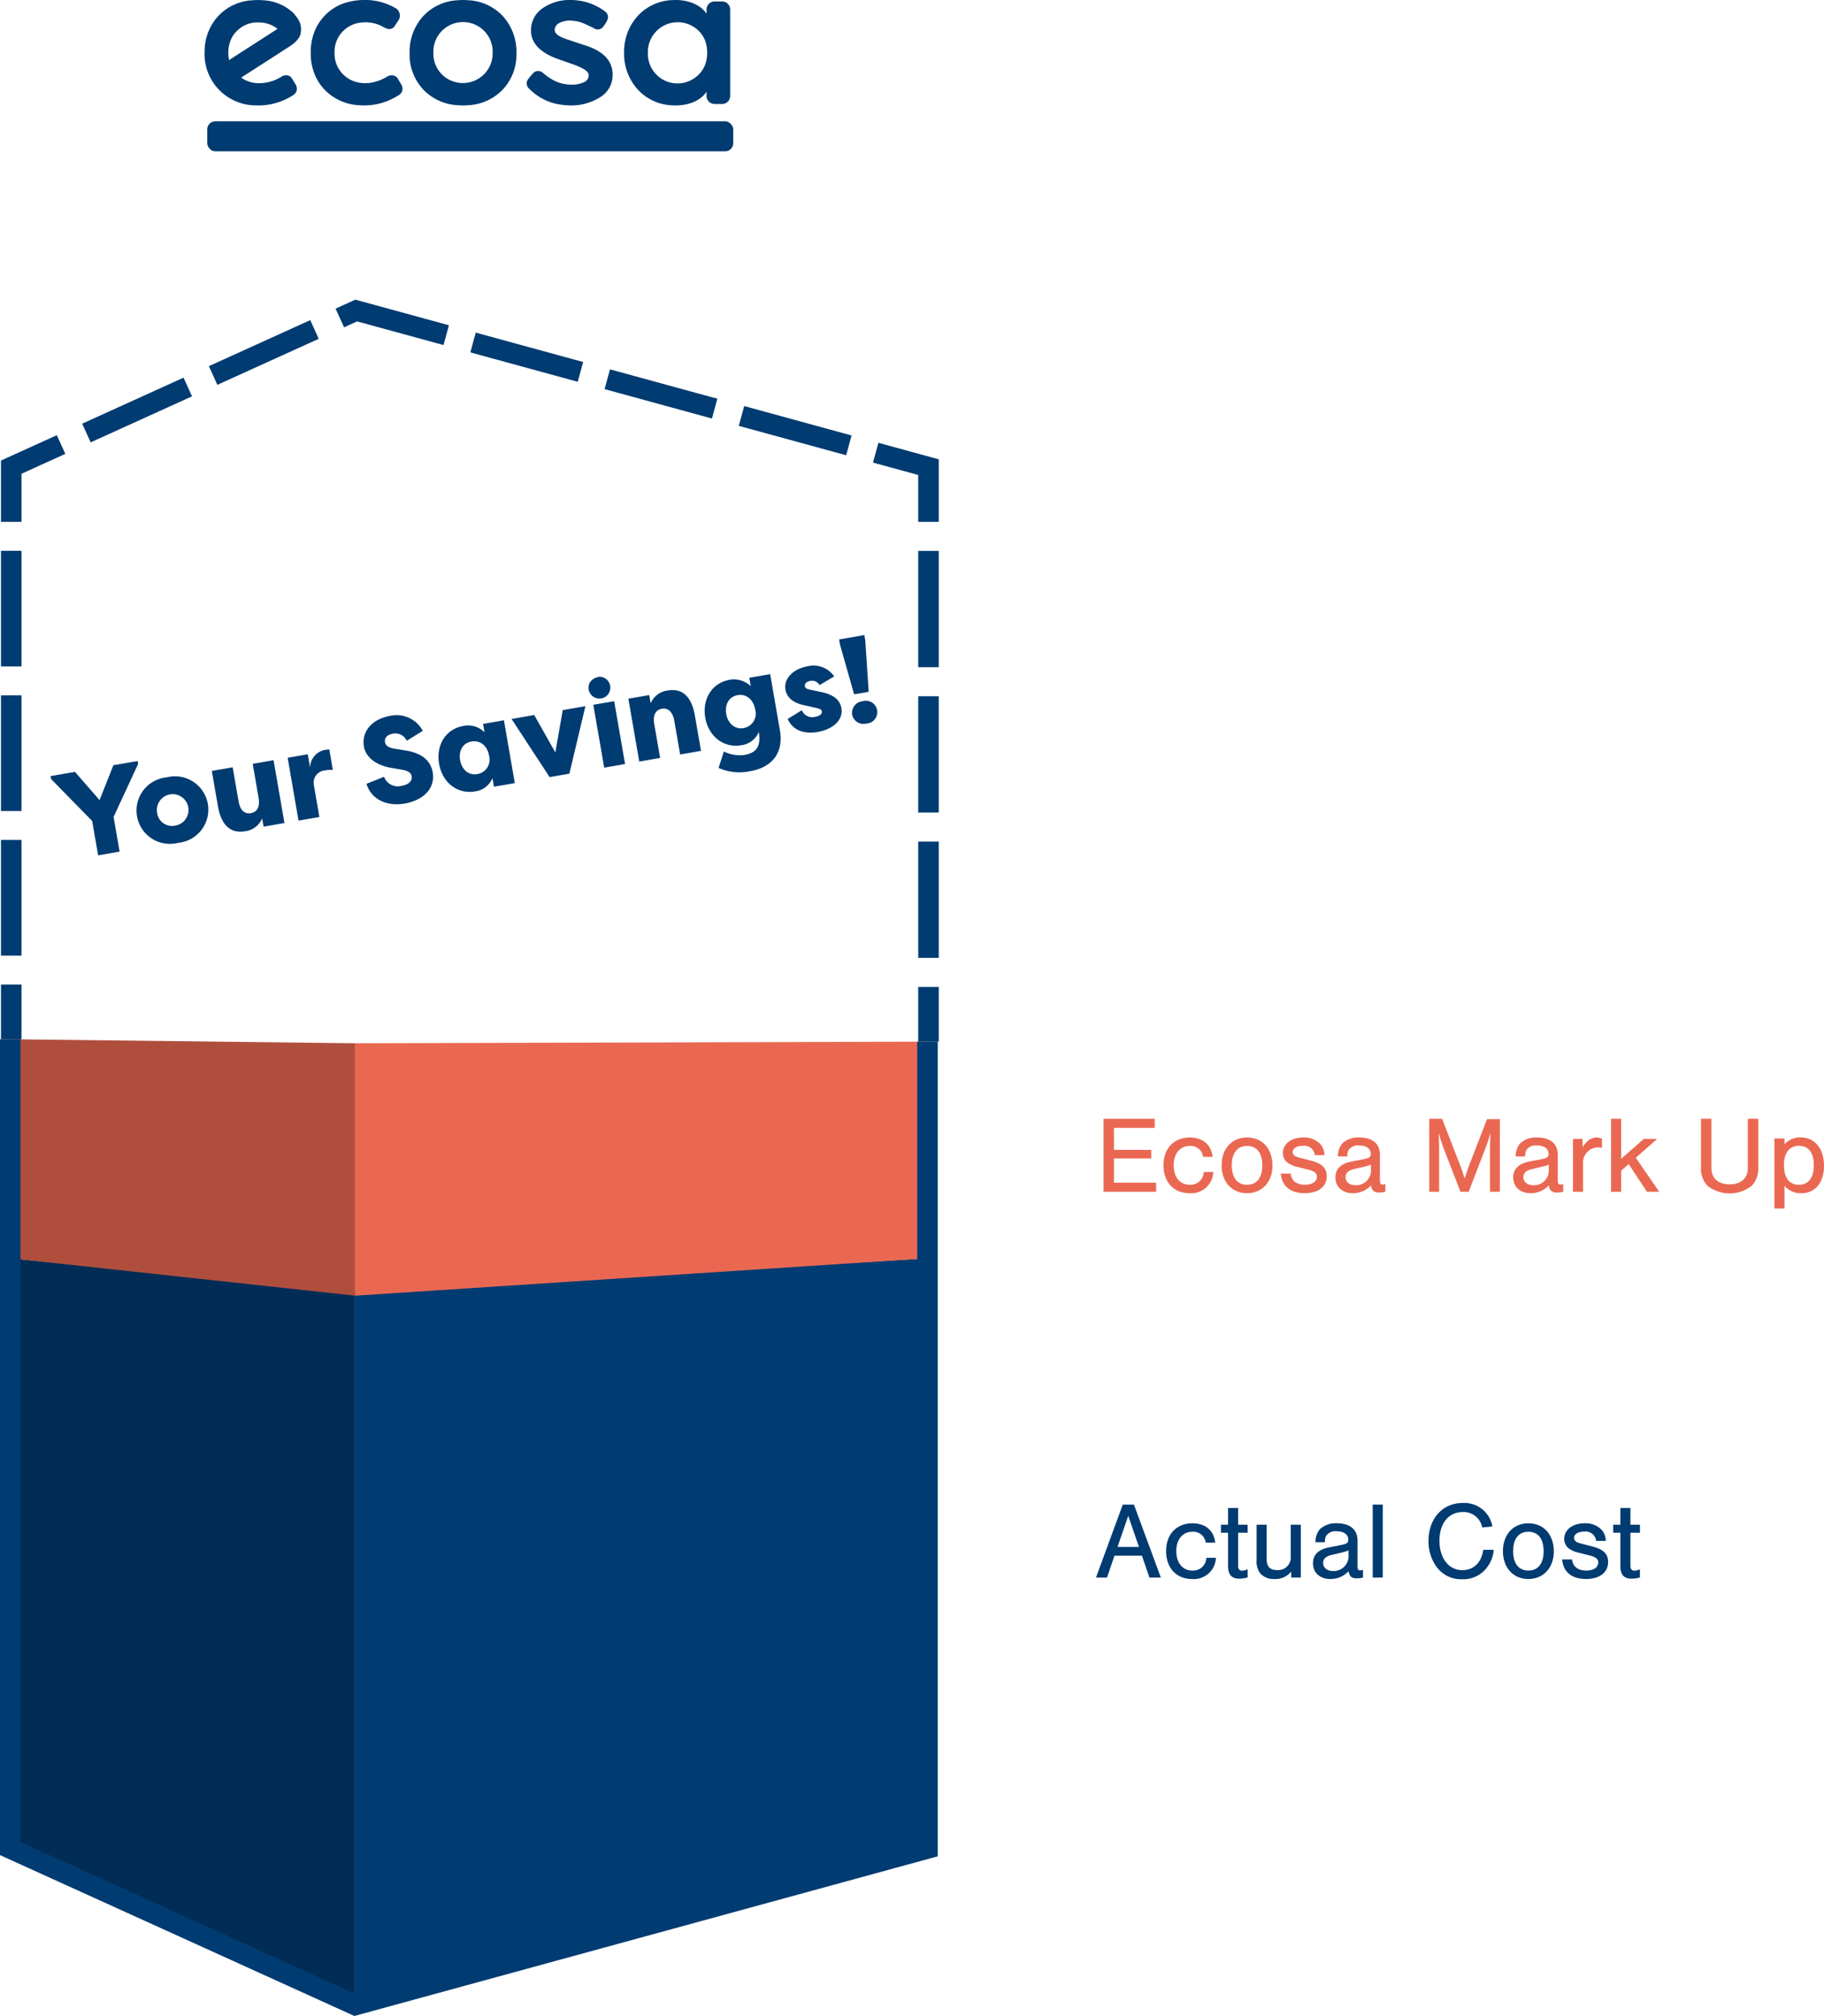
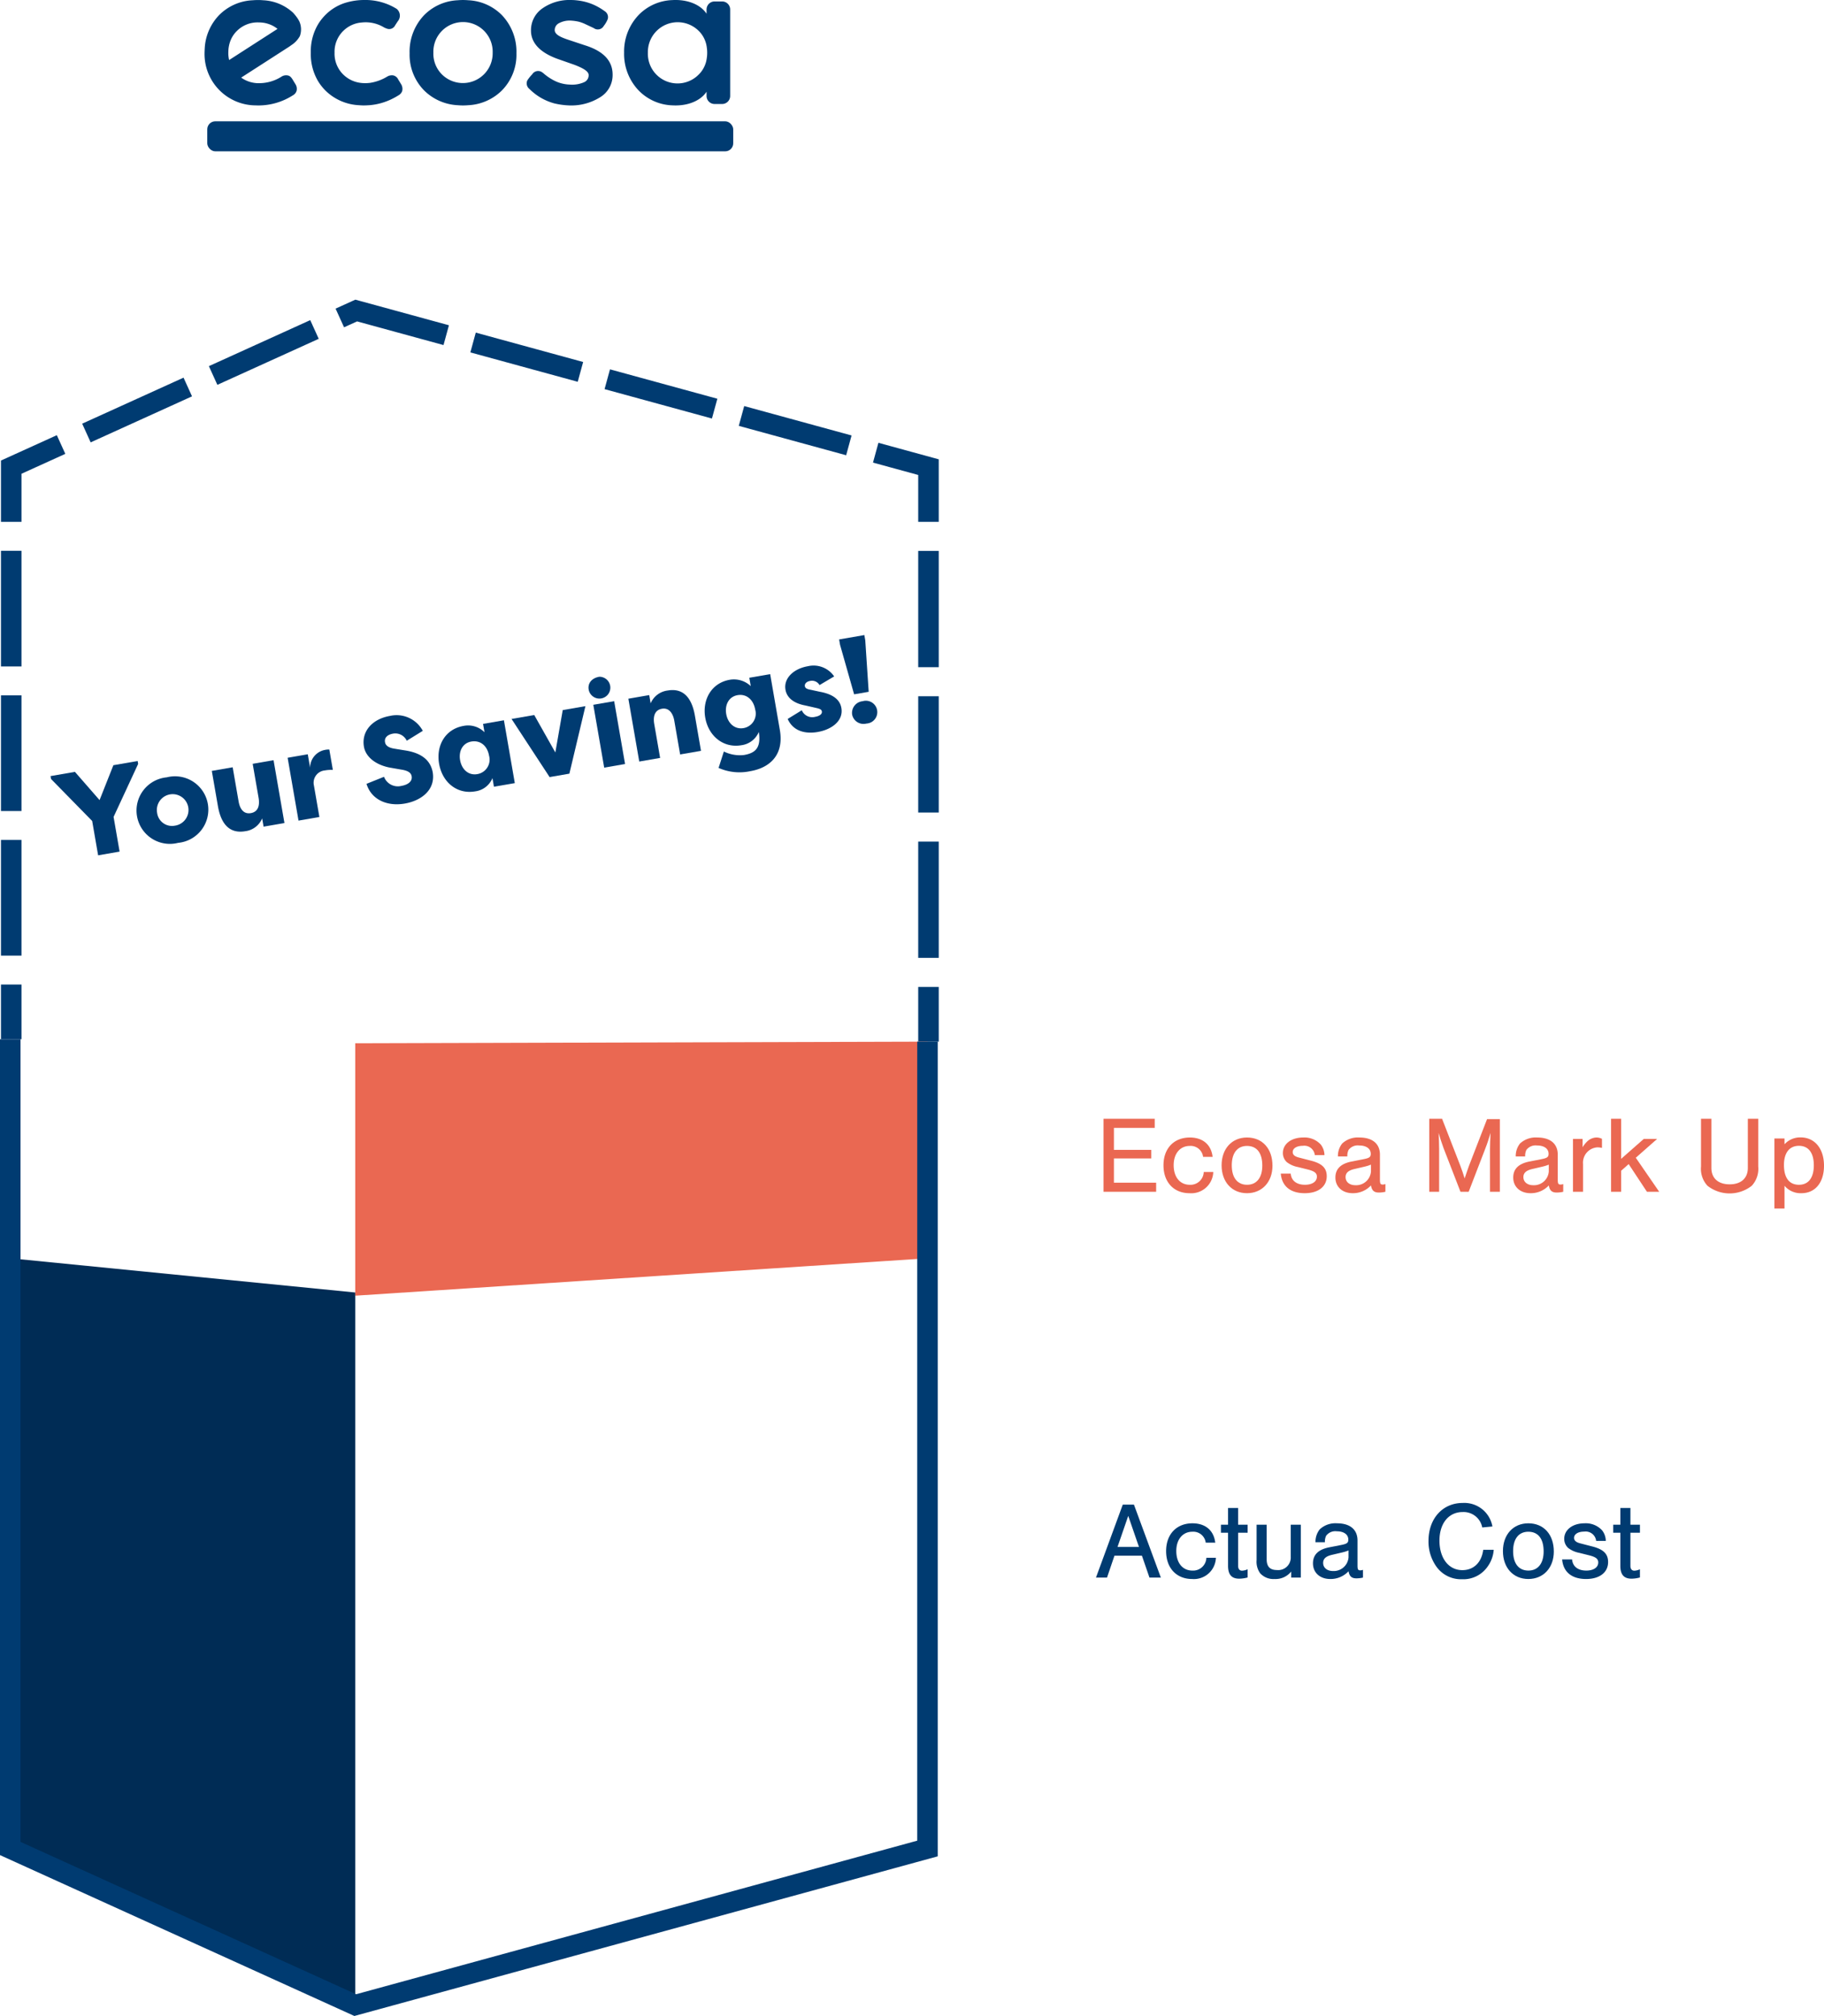
<svg xmlns="http://www.w3.org/2000/svg" viewBox="0 0 377.98 417.74">
  <path d="M239.289,233.711h-8.458v4.558h7.732v1.77h-7.732v5.033h8.752v1.882H228.677v-15.124h10.612Z" style="fill:#ea6852" />
  <path d="M249.313,239.72a2.596,2.596,0,0,0-2.767-2.267c-1.995,0-3.333,1.587-3.333,3.99,0,2.472,1.314,4.059,3.333,4.059a2.745,2.745,0,0,0,2.902-2.652H251.421a4.557,4.557,0,0,1-4.921,4.398c-3.265,0-5.396-2.29-5.396-5.782,0-3.491,2.154-5.759,5.465-5.759,2.676,0,4.422,1.474,4.717,4.013Z" style="fill:#ea6852" />
  <path d="M263.69,241.557c0,3.356-2.154,5.691-5.283,5.691s-5.261-2.335-5.261-5.782c0-3.424,2.132-5.759,5.261-5.759C261.604,235.707,263.69,238.02,263.69,241.557Zm-8.435-.091c0,2.562,1.156,4.036,3.174,4.036,1.973,0,3.152-1.474,3.152-3.968,0-2.63-1.134-4.081-3.175-4.081C256.411,237.453,255.255,238.927,255.255,241.466Z" style="fill:#ea6852" />
  <path d="M272.465,239.358a2.191,2.191,0,0,0-2.494-1.928c-1.247,0-2.086.521-2.086,1.293,0,.544.386.907,1.27,1.134l2.539.657c2.29.59,3.242,1.542,3.242,3.22,0,2.154-1.769,3.515-4.558,3.515-2.97,0-4.738-1.451-4.966-4.059h2.063c.113,1.451,1.202,2.312,2.948,2.312,1.496,0,2.472-.657,2.472-1.678,0-.726-.477-1.111-1.746-1.451l-2.177-.544a5.411,5.411,0,0,1-2.313-1.021,2.548,2.548,0,0,1-.815-1.882c0-1.882,1.745-3.22,4.217-3.22a4.589,4.589,0,0,1,3.628,1.451,3.64,3.64,0,0,1,.771,2.199Z" style="fill:#ea6852" />
  <path d="M277.25,239.63a4.163,4.163,0,0,1,.885-2.676,4.764,4.764,0,0,1,3.56-1.247c2.722,0,4.263,1.292,4.263,3.56v5.147c0,.861.114,1.043.59,1.043a1.365,1.365,0,0,0,.544-.113v1.609a5.981,5.981,0,0,1-1.36.159c-.997,0-1.451-.431-1.632-1.474a5.067,5.067,0,0,1-3.787,1.609c-2.132,0-3.583-1.315-3.583-3.242,0-1.769,1.089-2.857,3.311-3.311l2.427-.477c1.314-.249,1.587-.453,1.587-1.134,0-1.065-.93-1.723-2.403-1.723a2.367,2.367,0,0,0-2.199.93,2.881,2.881,0,0,0-.25,1.338Zm6.849,1.7a8.714,8.714,0,0,1-1.293.408l-2.132.499c-1.27.295-1.836.816-1.836,1.678,0,.998.816,1.678,2.04,1.678a3.07,3.07,0,0,0,3.221-2.856Z" style="fill:#ea6852" />
  <path d="M302.649,246.953l-3.515-9.069c-.408-1.156-.748-2.154-1.021-3.129.068,1.133.113,2.357.113,3.31v8.889h-2.041v-15.124h2.653l3.764,9.683c.477,1.314.544,1.474.907,2.676.453-1.361.635-1.859.907-2.631l3.741-9.659h2.652v15.056h-2.04v-8.889c0-1.043.045-2.131.113-3.31-.363,1.224-.635,2.086-1.111,3.31l-3.424,8.889Z" style="fill:#ea6852" />
  <path d="M314.1,239.63a4.163,4.163,0,0,1,.885-2.676,4.764,4.764,0,0,1,3.56-1.247c2.722,0,4.263,1.292,4.263,3.56v5.147c0,.861.114,1.043.59,1.043a1.365,1.365,0,0,0,.544-.113v1.609a5.981,5.981,0,0,1-1.36.159c-.997,0-1.451-.431-1.632-1.474a5.067,5.067,0,0,1-3.787,1.609c-2.132,0-3.583-1.315-3.583-3.242,0-1.769,1.089-2.857,3.311-3.311l2.427-.477c1.314-.249,1.587-.453,1.587-1.134,0-1.065-.93-1.723-2.403-1.723a2.367,2.367,0,0,0-2.199.93,2.881,2.881,0,0,0-.25,1.338Zm6.849,1.7a8.714,8.714,0,0,1-1.293.408l-2.132.499c-1.27.295-1.836.816-1.836,1.678,0,.998.816,1.678,2.04,1.678a3.07,3.07,0,0,0,3.221-2.856Z" style="fill:#ea6852" />
  <path d="M327.956,236.002v1.723a5.966,5.966,0,0,1,.907-1.156,2.897,2.897,0,0,1,1.949-.861,2.565,2.565,0,0,1,1.157.271v1.883a4.116,4.116,0,0,0-.953-.114,3.182,3.182,0,0,0-2.97,3.447v5.759H325.961V236.002Z" style="fill:#ea6852" />
  <path d="M343.829,246.953h-2.54L337.503,241.217l-1.564,1.383v4.354H333.853v-15.124h2.086v8.299l4.693-4.126h2.767l-4.422,3.899Z" style="fill:#ea6852" />
  <path d="M364.352,231.829V241.716a5.187,5.187,0,0,1-1.338,3.99,7.433,7.433,0,0,1-9.184,0,5.187,5.187,0,0,1-1.338-3.99V231.829h2.154v10.182c0,2.131,1.406,3.4,3.787,3.4,2.357,0,3.764-1.27,3.764-3.4V231.829Z" style="fill:#ea6852" />
  <path d="M369.794,235.911v1.201a4.401,4.401,0,0,1,3.333-1.428c2.925,0,4.853,2.312,4.853,5.872,0,3.47-1.814,5.691-4.671,5.691a4.345,4.345,0,0,1-3.515-1.542v4.717h-2.086V235.911Zm-.113,5.487c0,2.652,1.088,4.104,3.106,4.104,1.973,0,3.083-1.451,3.083-4.036s-1.11-4.036-3.083-4.036S369.681,238.881,369.681,241.399Z" style="fill:#ea6852" />
  <path d="M230.944,322.363l-1.542,4.535h-2.29l5.556-15.124h2.312l5.578,15.124h-2.358l-1.564-4.535Zm2.857-8.253-2.223,6.44h4.444Z" style="fill:#003b71" />
  <path d="M249.857,319.664a2.596,2.596,0,0,0-2.767-2.267c-1.995,0-3.333,1.587-3.333,3.991,0,2.471,1.314,4.059,3.333,4.059a2.746,2.746,0,0,0,2.902-2.653h1.973a4.557,4.557,0,0,1-4.921,4.399c-3.265,0-5.396-2.29-5.396-5.782,0-3.492,2.154-5.759,5.465-5.759,2.676,0,4.422,1.474,4.717,4.013Z" style="fill:#003b71" />
  <path d="M258.543,317.601h-1.973v6.87c0,.635.294.998.815.998a3.024,3.024,0,0,0,1.157-.294v1.701a6.966,6.966,0,0,1-1.746.249c-1.564,0-2.313-.839-2.313-2.653v-6.87h-1.474V315.946h1.474v-3.469h2.087V315.946H258.543Z" style="fill:#003b71" />
  <path d="M267.567,326.898v-1.247a4.159,4.159,0,0,1-3.47,1.542,3.69,3.69,0,0,1-2.97-1.202,4.102,4.102,0,0,1-.726-2.721V315.946h2.086v7.165c0,1.497.68,2.222,2.108,2.222a2.6,2.6,0,0,0,2.88-2.744V315.946h2.086v10.952Z" style="fill:#003b71" />
  <path d="M272.602,319.574a4.164,4.164,0,0,1,.885-2.676,4.766,4.766,0,0,1,3.56-1.247c2.722,0,4.263,1.292,4.263,3.56v5.147c0,.862.114,1.043.59,1.043a1.365,1.365,0,0,0,.544-.113v1.61a5.979,5.979,0,0,1-1.36.159c-.997,0-1.451-.431-1.632-1.474a5.066,5.066,0,0,1-3.787,1.61c-2.132,0-3.583-1.315-3.583-3.243,0-1.769,1.089-2.857,3.311-3.311l2.427-.476c1.314-.25,1.587-.454,1.587-1.134,0-1.065-.93-1.723-2.403-1.723a2.368,2.368,0,0,0-2.199.93,2.881,2.881,0,0,0-.25,1.338Zm6.849,1.701a8.776,8.776,0,0,1-1.293.408l-2.132.499c-1.27.295-1.836.816-1.836,1.678,0,.998.816,1.678,2.04,1.678a3.07,3.07,0,0,0,3.221-2.857Z" style="fill:#003b71" />
-   <path d="M286.548,326.898H284.462v-15.124h2.086Z" style="fill:#003b71" />
  <path d="M307.16,316.513a3.936,3.936,0,0,0-4.06-3.197c-2.902,0-4.807,2.358-4.807,5.918,0,3.651,1.904,6.122,4.739,6.122,2.358,0,3.99-1.587,4.331-4.217h2.177a6.787,6.787,0,0,1-1.293,3.515,6.108,6.108,0,0,1-5.261,2.585,6.245,6.245,0,0,1-5.306-2.585,8.907,8.907,0,0,1-1.655-5.374c0-4.603,2.925-7.845,7.074-7.845a5.911,5.911,0,0,1,6.168,4.875Z" style="fill:#003b71" />
  <path d="M321.99,321.501c0,3.356-2.154,5.691-5.283,5.691s-5.261-2.335-5.261-5.782c0-3.424,2.132-5.759,5.261-5.759C319.904,315.651,321.99,317.964,321.99,321.501Zm-8.435-.091c0,2.562,1.156,4.036,3.174,4.036,1.973,0,3.152-1.474,3.152-3.968,0-2.63-1.134-4.081-3.175-4.081C314.712,317.397,313.556,318.871,313.556,321.41Z" style="fill:#003b71" />
  <path d="M330.767,319.301a2.19,2.19,0,0,0-2.494-1.927c-1.247,0-2.086.521-2.086,1.292,0,.544.386.907,1.271,1.134l2.539.658c2.29.589,3.242,1.542,3.242,3.22,0,2.154-1.769,3.515-4.558,3.515-2.97,0-4.738-1.451-4.966-4.059h2.063c.113,1.451,1.202,2.313,2.948,2.313,1.496,0,2.472-.658,2.472-1.678,0-.726-.477-1.111-1.746-1.451l-2.177-.544a5.411,5.411,0,0,1-2.313-1.021,2.548,2.548,0,0,1-.815-1.882c0-1.882,1.745-3.22,4.217-3.22a4.589,4.589,0,0,1,3.628,1.451,3.642,3.642,0,0,1,.771,2.199Z" style="fill:#003b71" />
  <path d="M339.838,317.601H337.865v6.87c0,.635.294.998.815.998a3.024,3.024,0,0,0,1.157-.294v1.701a6.966,6.966,0,0,1-1.746.249c-1.564,0-2.313-.839-2.313-2.653v-6.87h-1.474V315.946h1.474v-3.469h2.087V315.946H339.838Z" style="fill:#003b71" />
  <path d="M20.631,165.792l2.864-7.229,5.027-.871.105.604-5.089,10.979,1.245,7.189-4.449.771-1.232-7.114-8.523-8.699-.105-.604,5.053-.875Z" style="fill:#003b71" />
  <path d="M36.898,174.651A6.909,6.909,0,1,1,34.546,161.076a6.91,6.91,0,1,1,2.353,13.574Zm-.618-3.569a3.279,3.279,0,1,0-3.725-2.669A3.109,3.109,0,0,0,36.28,171.081Z" style="fill:#003b71" />
-   <path d="M58.945,170.545l-4.323.75-.297-1.709a4.379,4.379,0,0,1-3.502,2.652c-3.82.662-5.174-2.365-5.662-5.181l-1.268-7.315,4.324-.75,1.225,7.063c.256,1.483.986,2.703,2.544,2.433,1.584-.275,1.856-1.694,1.599-3.177l-1.22-7.038,4.323-.75Z" style="fill:#003b71" />
+   <path d="M58.945,170.545l-4.323.75-.297-1.709a4.379,4.379,0,0,1-3.502,2.652c-3.82.662-5.174-2.365-5.662-5.181l-1.268-7.315,4.324-.75,1.225,7.063c.256,1.483.986,2.703,2.544,2.433,1.584-.275,1.856-1.694,1.599-3.177l-1.22-7.038,4.323-.75" style="fill:#003b71" />
  <path d="M64.261,159.086a3.758,3.758,0,0,1,3.088-3.694,3.624,3.624,0,0,1,.895-.077l.73,4.223a7.162,7.162,0,0,0-1.664.107,2.56,2.56,0,0,0-2.254,3.135l1.129,6.511-4.324.75-2.256-13.021,4.173-.723Z" style="fill:#003b71" />
  <path d="M79.577,160.963a3.059,3.059,0,0,0,3.59,1.89c1.308-.227,2.33-.896,2.139-2.002-.1-.578-.531-1.125-2.102-1.371l-2.082-.364c-2.822-.443-5.265-1.988-5.703-4.37-.562-3.244,1.77-5.771,5.391-6.398a6.156,6.156,0,0,1,6.802,3.093l-3.321,2.051a2.618,2.618,0,0,0-2.82-1.479c-1.055.183-1.861.763-1.687,1.768.083.478.401,1.121,1.997,1.363l1.998.327c4.169.598,5.49,2.545,5.881,4.497.645,3.72-2.387,5.954-5.78,6.542-3.646.632-6.921-.794-7.933-4.088Z" style="fill:#003b71" />
  <path d="M104.425,149.252l2.256,13.021-4.324.749-.309-1.785a4.483,4.483,0,0,1-3.59,2.746c-3.745.649-6.799-1.877-7.465-5.723-.654-3.771,1.267-7.185,5.088-7.847a4.791,4.791,0,0,1,4.32,1.322l-.301-1.734Zm-5.523,11.158a3.04,3.04,0,0,0,2.445-3.814c-.361-2.087-1.833-3.255-3.668-2.938-1.836.318-2.654,2.013-2.336,3.849C95.673,159.416,97.065,160.728,98.901,160.409Z" style="fill:#003b71" />
  <path d="M117.991,160.313l-4.098.71-7.887-12.046,4.701-.814,4.373,7.76,1.534-8.784,4.7-.814Z" style="fill:#003b71" />
  <path d="M124.195,140.232a2.262,2.262,0,1,1-2.206,2.662C121.768,141.611,122.587,140.51,124.195,140.232Zm1.011,18.831-2.257-13.021,4.323-.749,2.257,13.021Z" style="fill:#003b71" />
  <path d="M130.213,144.782l4.324-.75.296,1.709a4.398,4.398,0,0,1,3.527-2.656c3.796-.658,5.149,2.37,5.642,5.21l1.263,7.29-4.323.749-1.22-7.039c-.218-1.257-.961-2.707-2.545-2.433-1.559.27-1.859,1.669-1.604,3.151l1.221,7.039-4.324.75Z" style="fill:#003b71" />
  <path d="M153.634,154.421c-3.771.653-6.838-1.949-7.49-5.718-.641-3.696,1.267-7.185,5.088-7.847a5.077,5.077,0,0,1,4.344,1.318l-.3-1.734,4.323-.75,2.004,11.563c.916,5.278-2.185,7.862-6.105,8.541a10.705,10.705,0,0,1-6.59-.671l1.094-3.399a7.543,7.543,0,0,0,4.191.723c2.287-.396,3.561-1.419,3.056-4.776A4.557,4.557,0,0,1,153.634,154.421Zm.446-3.547a3.046,3.046,0,0,0,2.417-3.837c-.361-2.087-1.842-3.306-3.652-2.992-1.859.322-2.671,2.068-2.353,3.904C150.823,149.859,152.245,151.192,154.08,150.874Z" style="fill:#003b71" />
  <path d="M166.151,147.177a2.356,2.356,0,0,0,2.798,1.354c.78-.135,1.465-.514,1.36-1.116-.061-.353-.322-.515-1.078-.694l-2.318-.531c-2.191-.397-3.822-1.434-4.14-3.269-.414-2.389,1.704-4.361,4.62-4.866a5.171,5.171,0,0,1,5.467,2.107l-3.029,1.794a1.803,1.803,0,0,0-1.961-.853c-.704.122-1.171.566-1.08,1.093.079.453.551.63,1.243.744l1.856.403c3.208.583,4.228,1.986,4.467,3.369.453,2.613-1.947,4.454-4.912,4.967-2.414.418-5.034-.06-6.217-2.703Z" style="fill:#003b71" />
  <path d="M180.015,143.35l-3.018.523-2.918-10.266-.191-1.107,5.229-.906.191,1.107Zm-1.268,1.954a2.365,2.365,0,1,1,.801,4.626,2.403,2.403,0,0,1-2.959-1.844A2.428,2.428,0,0,1,178.747,145.304Z" style="fill:#003b71" />
  <line x1="192.405" y1="215.846" x2="192.405" y2="204.508" style="fill:none;stroke:#003b71;stroke-miterlimit:10;stroke-width:4.252px" />
  <line x1="192.405" y1="198.484" x2="192.405" y2="111.149" style="fill:none;stroke:#003b71;stroke-miterlimit:10;stroke-width:4.252px;stroke-dasharray:24.093,6.023" />
  <polyline points="192.405 108.137 192.405 96.799 181.469 93.806" style="fill:none;stroke:#003b71;stroke-miterlimit:10;stroke-width:4.252px" />
  <polyline points="175.906 92.284 73.816 64.346 15.28 90.92" style="fill:none;stroke:#003b71;stroke-miterlimit:10;stroke-width:4.252px;stroke-dasharray:23.068,5.767" />
  <polyline points="12.654 92.112 2.329 96.799 2.329 108.137" style="fill:none;stroke:#003b71;stroke-miterlimit:10;stroke-width:4.252px" />
  <line x1="2.329" y1="114.129" x2="2.329" y2="201.012" style="fill:none;stroke:#003b71;stroke-miterlimit:10;stroke-width:4.252px;stroke-dasharray:23.968,5.992" />
  <line x1="2.329" y1="204.008" x2="2.329" y2="215.346" style="fill:none;stroke:#003b71;stroke-miterlimit:10;stroke-width:4.252px" />
  <g style="isolation:isolate">
    <polygon points="192.201 96.799 192.201 383.035 73.614 415.487 73.614 64.346 192.201 96.799" style="fill:none" />
    <polygon points="73.614 415.487 2.126 383.034 2.126 96.799 73.614 64.346 73.614 415.487" style="fill:none" />
  </g>
  <polygon points="2.126 260.734 2.126 383.034 73.613 415.487 73.613 267.825 2.126 260.734" style="fill:#002c55" />
-   <polygon points="192.202 260.734 192.202 383.035 73.613 415.487 73.613 267.825 192.202 260.734" style="fill:#003b71" />
-   <polygon points="2.126 215.346 2.126 260.734 73.613 268.485 73.613 216.179 2.126 215.346" style="fill:#b04e3e" />
  <polygon points="192.202 220.846 192.202 260.734 73.613 268.485 73.613 216.179 192.202 215.846" style="fill:#ea6852" />
  <polygon points="192.202 96.799 192.202 215.846 73.613 216.179 73.613 64.346 192.202 96.799" style="fill:none" />
  <polygon points="73.613 64.346 73.613 216.179 2.126 215.346 2.126 96.799 73.613 64.346" style="fill:none" />
  <polyline points="2.126 215.346 2.126 383.034 73.614 415.487 192.201 383.035 192.201 215.846" style="fill:none;stroke:#003b71;stroke-miterlimit:10;stroke-width:4.252px" />
  <path d="M107.019,11.05a10.982,10.982,0,0,0-3.018-7.922A10.45,10.45,0,0,0,97.028.051C96.701.022,96.374.005,96.045.005h-.192c-.329,0-.656.017-.982.046a10.45,10.45,0,0,0-6.973,3.078,10.982,10.982,0,0,0-3.018,7.922A10.543,10.543,0,0,0,87.937,18.787a10.624,10.624,0,0,0,6.944,3.016c.323.029.647.046.973.046H96.045c.326,0,.65-.017.973-.046a10.623,10.623,0,0,0,6.944-3.016A10.543,10.543,0,0,0,107.019,11.05ZM91.626,15.465a6.056,6.056,0,0,1-1.82-4.539,6.147,6.147,0,1,1,12.287,0,6.168,6.168,0,0,1-10.467,4.539Z" style="fill:#003b71" />
  <path d="M58.701,10.463l1.258-.809c.097-.065.235-.163.394-.284a5.315,5.315,0,0,0,1.783-1.882,4.086,4.086,0,0,0-.07-2.971,5.392,5.392,0,0,0-.572-.953l-.001-.001L61.492,3.559a10.344,10.344,0,0,0-.693-.85s-.049-.055-.056-.061l-.018-.019V2.629A9.771,9.771,0,0,0,54.534.054c-.324-.028-.652-.047-.98-.047h-.192c-.061,0-.117,0-.178.005-.267.005-.539.019-.807.042a10.431,10.431,0,0,0-6.97,3.077,10.738,10.738,0,0,0-2.974,6.736c-.014.178-.047.929-.047,1.126v.061A10.646,10.646,0,0,0,52.953,21.837c.305.014.643.014.643.014A13.189,13.189,0,0,0,60.669,19.764a1.572,1.572,0,0,0,.802-.98,1.785,1.785,0,0,0-.23-1.309l-.619-1.018c-.361-.561-.607-.755-1.027-.83h0a1.762,1.762,0,0,0-1.266.258,8.575,8.575,0,0,1-4.391,1.346c-.042.005-.263.009-.324.009a6.237,6.237,0,0,1-3.635-1.159l-.001-.001,5.281-3.398ZM47.324,10.617A6.471,6.471,0,0,1,47.953,7.981a5.788,5.788,0,0,1,1.159-1.59,6.064,6.064,0,0,1,4.344-1.75s.221.005.281.005a7.48,7.48,0,0,1,.976.089c.164.028.324.061.478.103a2.245,2.245,0,0,1,.253.07,5.879,5.879,0,0,1,2.062,1.077l-.975.628-9.046,5.826-.001-.003a5.882,5.882,0,0,1-.169-1.496C47.315,10.833,47.319,10.725,47.324,10.617Z" style="fill:#003b71" />
  <path d="M121.165,9.373l-3.349-1.114c-1.543-.512-2.874-1.078-2.863-2.033a1.576,1.576,0,0,1,.806-1.379,4.672,4.672,0,0,1,2.596-.574h0a9.609,9.609,0,0,1,1.59.228,7.595,7.595,0,0,1,1.346.499c.586.272,1.665.78,1.75.823h0a1.411,1.411,0,0,0,2.083-.465h0a5.379,5.379,0,0,0,.816-1.408,1.446,1.446,0,0,0-.661-1.65A11.805,11.805,0,0,0,123.013.983c-.005-.005-.014-.005-.019-.009A11.589,11.589,0,0,0,119.706.092c-.314-.038-.619-.066-.924-.081h-.009c-.098-.005-.389-.009-.436-.009A9.767,9.767,0,0,0,112.393,1.742,5.489,5.489,0,0,0,110.034,6.35c0,2.565,1.918,4.604,5.699,5.922l3.288,1.152c1.614.621,2.955,1.289,2.962,2.118a1.564,1.564,0,0,1-.909,1.479,6.148,6.148,0,0,1-2.962.507,7.767,7.767,0,0,1-2.857-.633,10.711,10.711,0,0,1-2.608-1.685,2.687,2.687,0,0,0-.239-.185c-.005,0-.005-.005-.009-.005a1.436,1.436,0,0,0-2.115.384,7.685,7.685,0,0,0-1.013,1.271,1.364,1.364,0,0,0-.108.355v0h0A1.455,1.455,0,0,0,109.682,18.405a11.781,11.781,0,0,0,1.008.901c0,.005.005.005.009.009a11.726,11.726,0,0,0,1.027.73c.005.005.014.009.019.014a11.734,11.734,0,0,0,3.119,1.365,16.03,16.03,0,0,0,3.204.427,11.235,11.235,0,0,0,6.295-1.702,5.349,5.349,0,0,0,2.585-4.693C126.948,12.607,125.053,10.573,121.165,9.373Z" style="fill:#003b71" />
  <path d="M149.643.301h-1.562a1.664,1.664,0,0,0-1.576,1.126c-.005.009-.005.019-.009.028a1.684,1.684,0,0,0-.08.511v.877c-.061-.094-.127-.188-.197-.277-1.262-1.665-3.813-2.725-6.895-2.547a10.21,10.21,0,0,0-6.971,3.077,10.957,10.957,0,0,0-3.021,7.829,10.957,10.957,0,0,0,3.021,7.829,10.21,10.21,0,0,0,6.971,3.077c3.082.178,5.633-.882,6.895-2.547.07-.089.136-.183.197-.277v.877a1.685,1.685,0,0,0,.08.511c.005.009.005.019.009.028a1.664,1.664,0,0,0,1.576,1.126h1.562a1.665,1.665,0,0,0,1.665-1.665V1.966A1.665,1.665,0,0,0,149.643.301Zm-3.359,12.627c-.019.07-.042.141-.066.206a5.681,5.681,0,0,1-1.473,2.359,6.148,6.148,0,0,1-10.489-4.536v-.066a6.18,6.18,0,0,1,10.489-4.536,5.682,5.682,0,0,1,1.473,2.359c.024.066.047.136.066.206a5.644,5.644,0,0,1,.131.572c.033.163.052.332.073.501.009.072.021.143.028.216.02.222.031.449.031.681v.066c0,.232-.011.459-.031.681-.007.073-.019.144-.028.216-.02.169-.04.338-.073.501A5.638,5.638,0,0,1,146.285,12.928Z" style="fill:#003b71" />
  <rect x="42.95" y="25.136" width="108.993" height="6.222" rx="1.662" ry="1.662" style="fill:#003b71" />
  <path d="M83.133,17.472l-.619-1.018a1.488,1.488,0,0,0-.948-.811.492.492,0,0,0-.08-.019.365.365,0,0,0-.075-.009,1.855,1.855,0,0,0-1.191.267A9.643,9.643,0,0,1,76.646,17.176c-.297.028-.605.057-.924.056a6.963,6.963,0,0,1-1.828-.218,6.18,6.18,0,0,1-2.741-1.551h-.005a6.066,6.066,0,0,1-1.82-4.538A6.067,6.067,0,0,1,71.149,6.387h.005a6.063,6.063,0,0,1,3.837-1.726,7.328,7.328,0,0,1,4.606,1.032,3.785,3.785,0,0,0,.539.225,1.36,1.36,0,0,0,1.75-.675l.535-.821a1.813,1.813,0,0,0-.218-2.585A12.274,12.274,0,0,0,75.476,0a13.346,13.346,0,0,0-3.59.49,10.01,10.01,0,0,0-4.424,2.576,10.812,10.812,0,0,0-1.037,1.201,10.267,10.267,0,0,0-.572.868,11.01,11.01,0,0,0-1.449,5.666V11.05a11.009,11.009,0,0,0,1.449,5.666,10.269,10.269,0,0,0,.572.868,10.812,10.812,0,0,0,1.037,1.201A10.626,10.626,0,0,0,74.409,21.801c.145.014.646.047.945.047.411-0,1.087-.036,1.489-.075a12.806,12.806,0,0,0,3.71-.962c.014-.005.023-.009.038-.014A14.046,14.046,0,0,0,82.561,19.761a1.663,1.663,0,0,0,.746-.802,1.127,1.127,0,0,0,.056-.178A1.849,1.849,0,0,0,83.133,17.472Z" style="fill:#003b71" />
</svg>